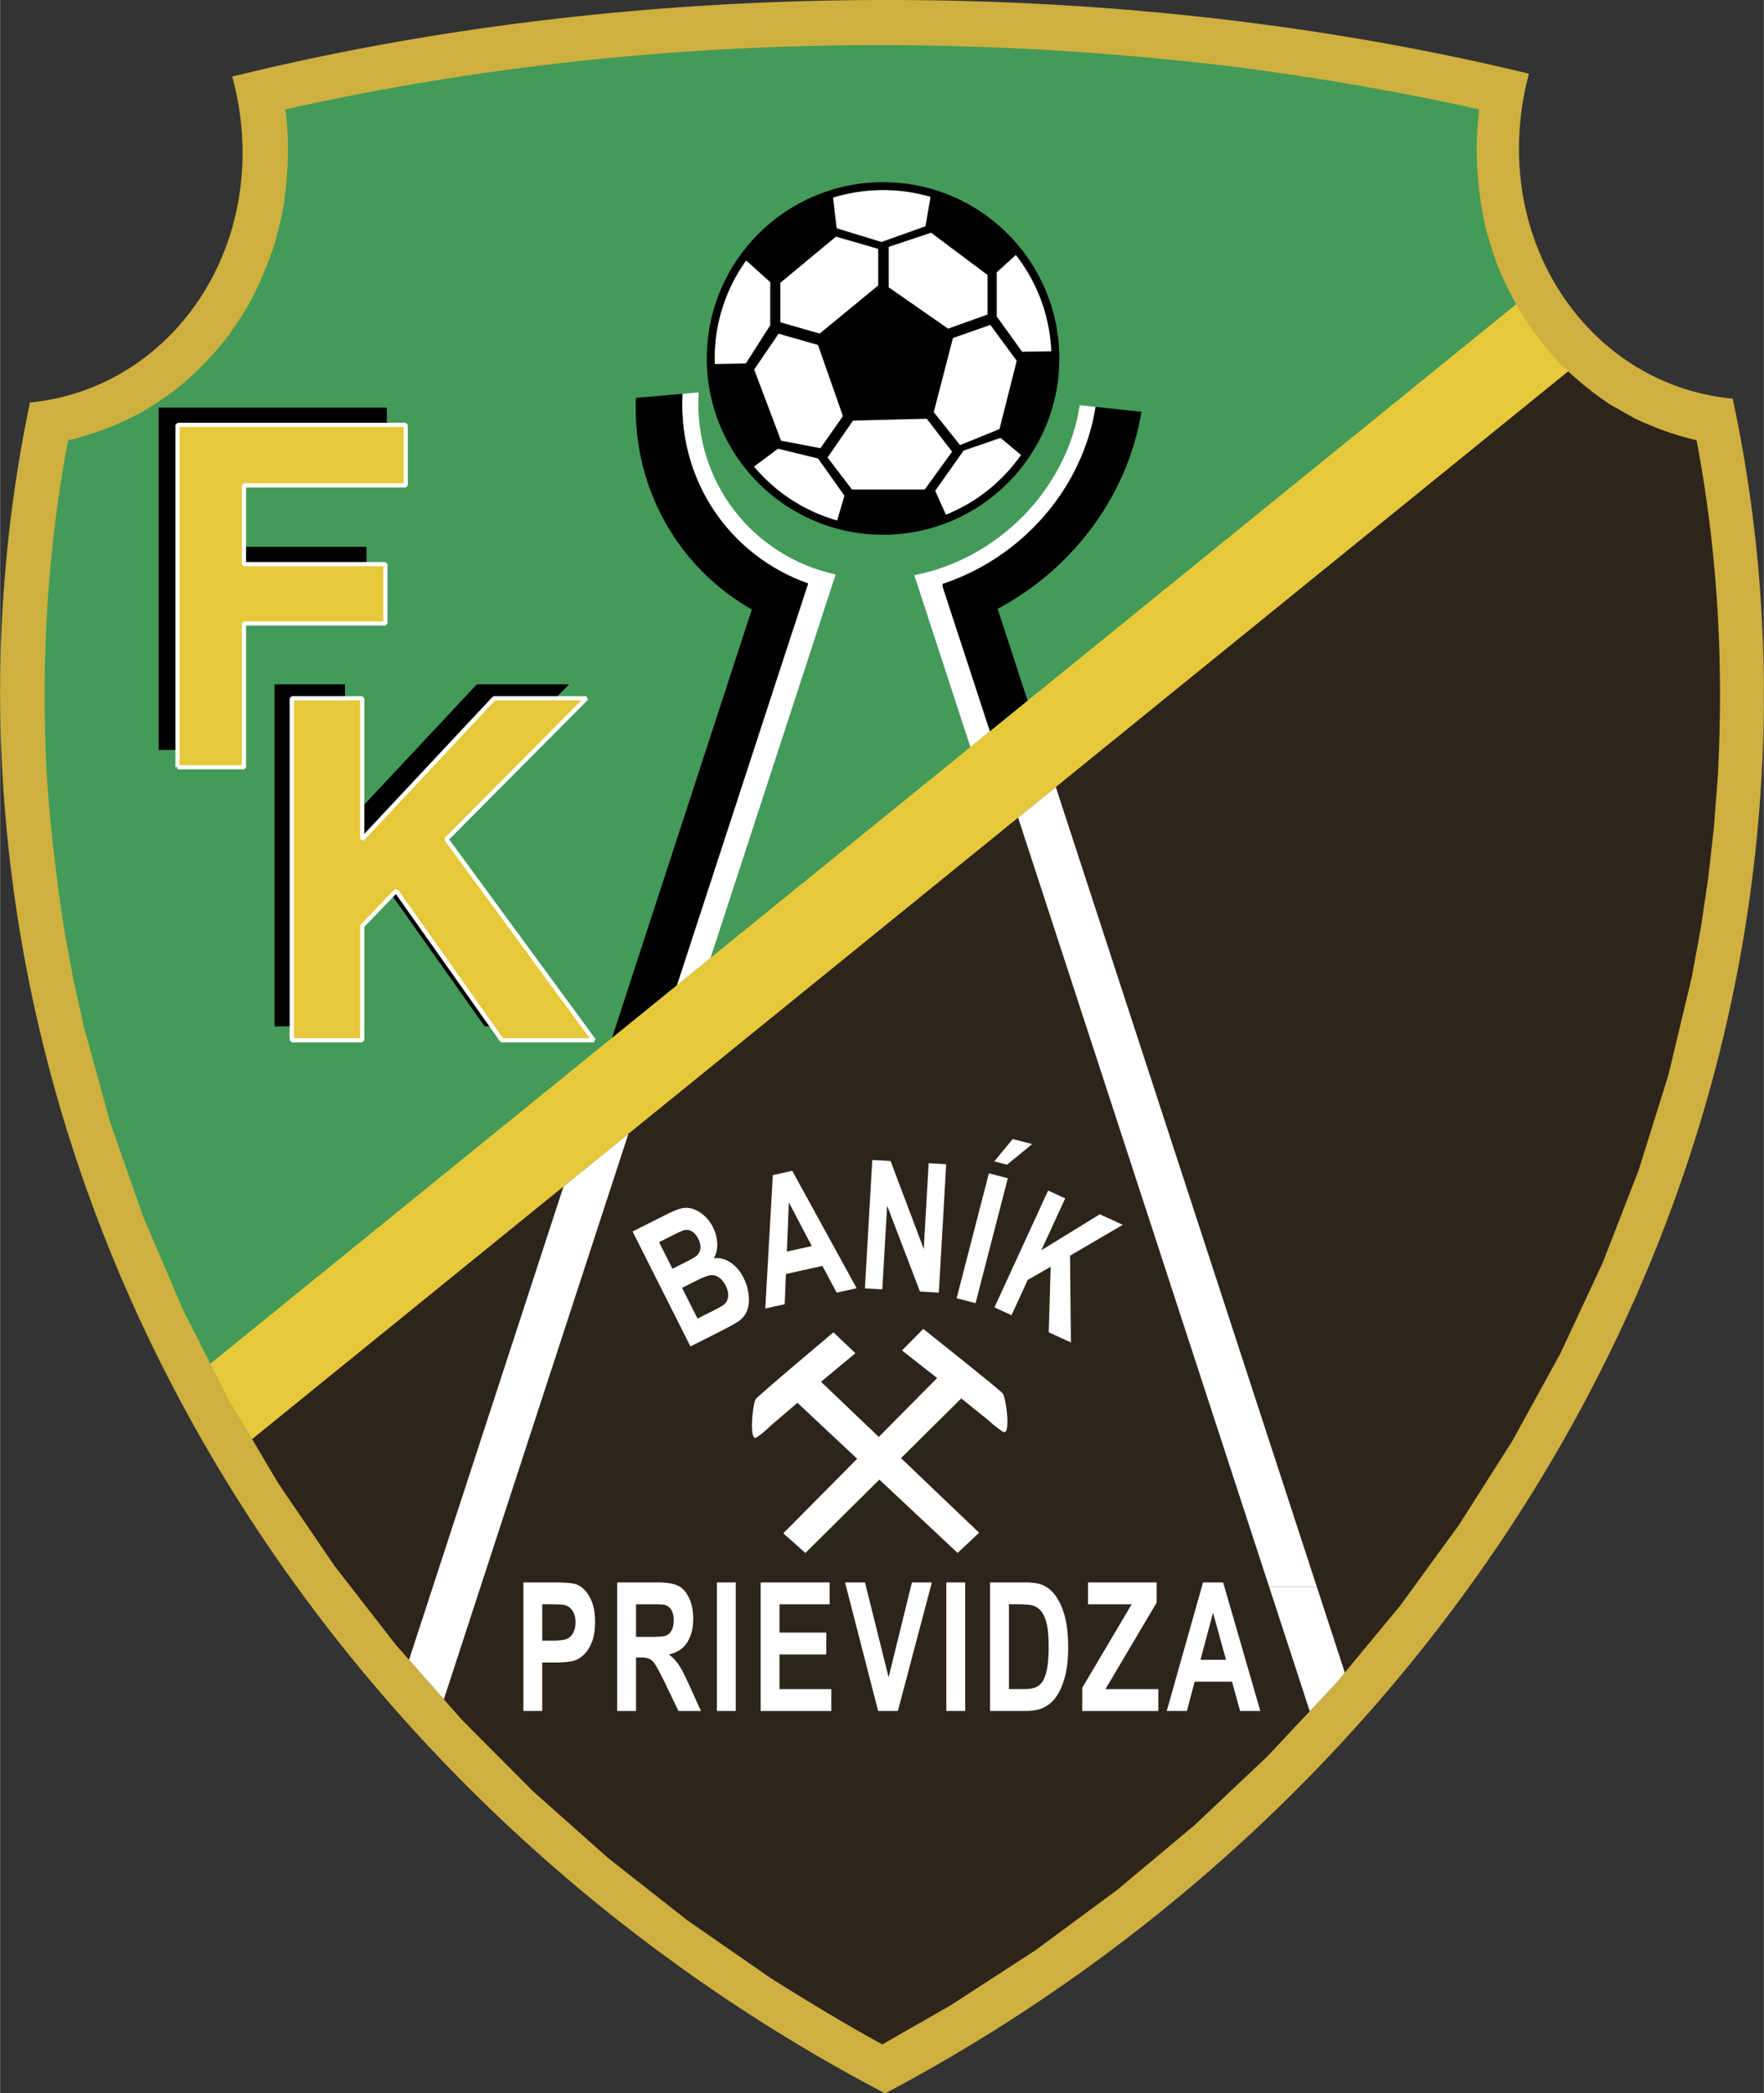
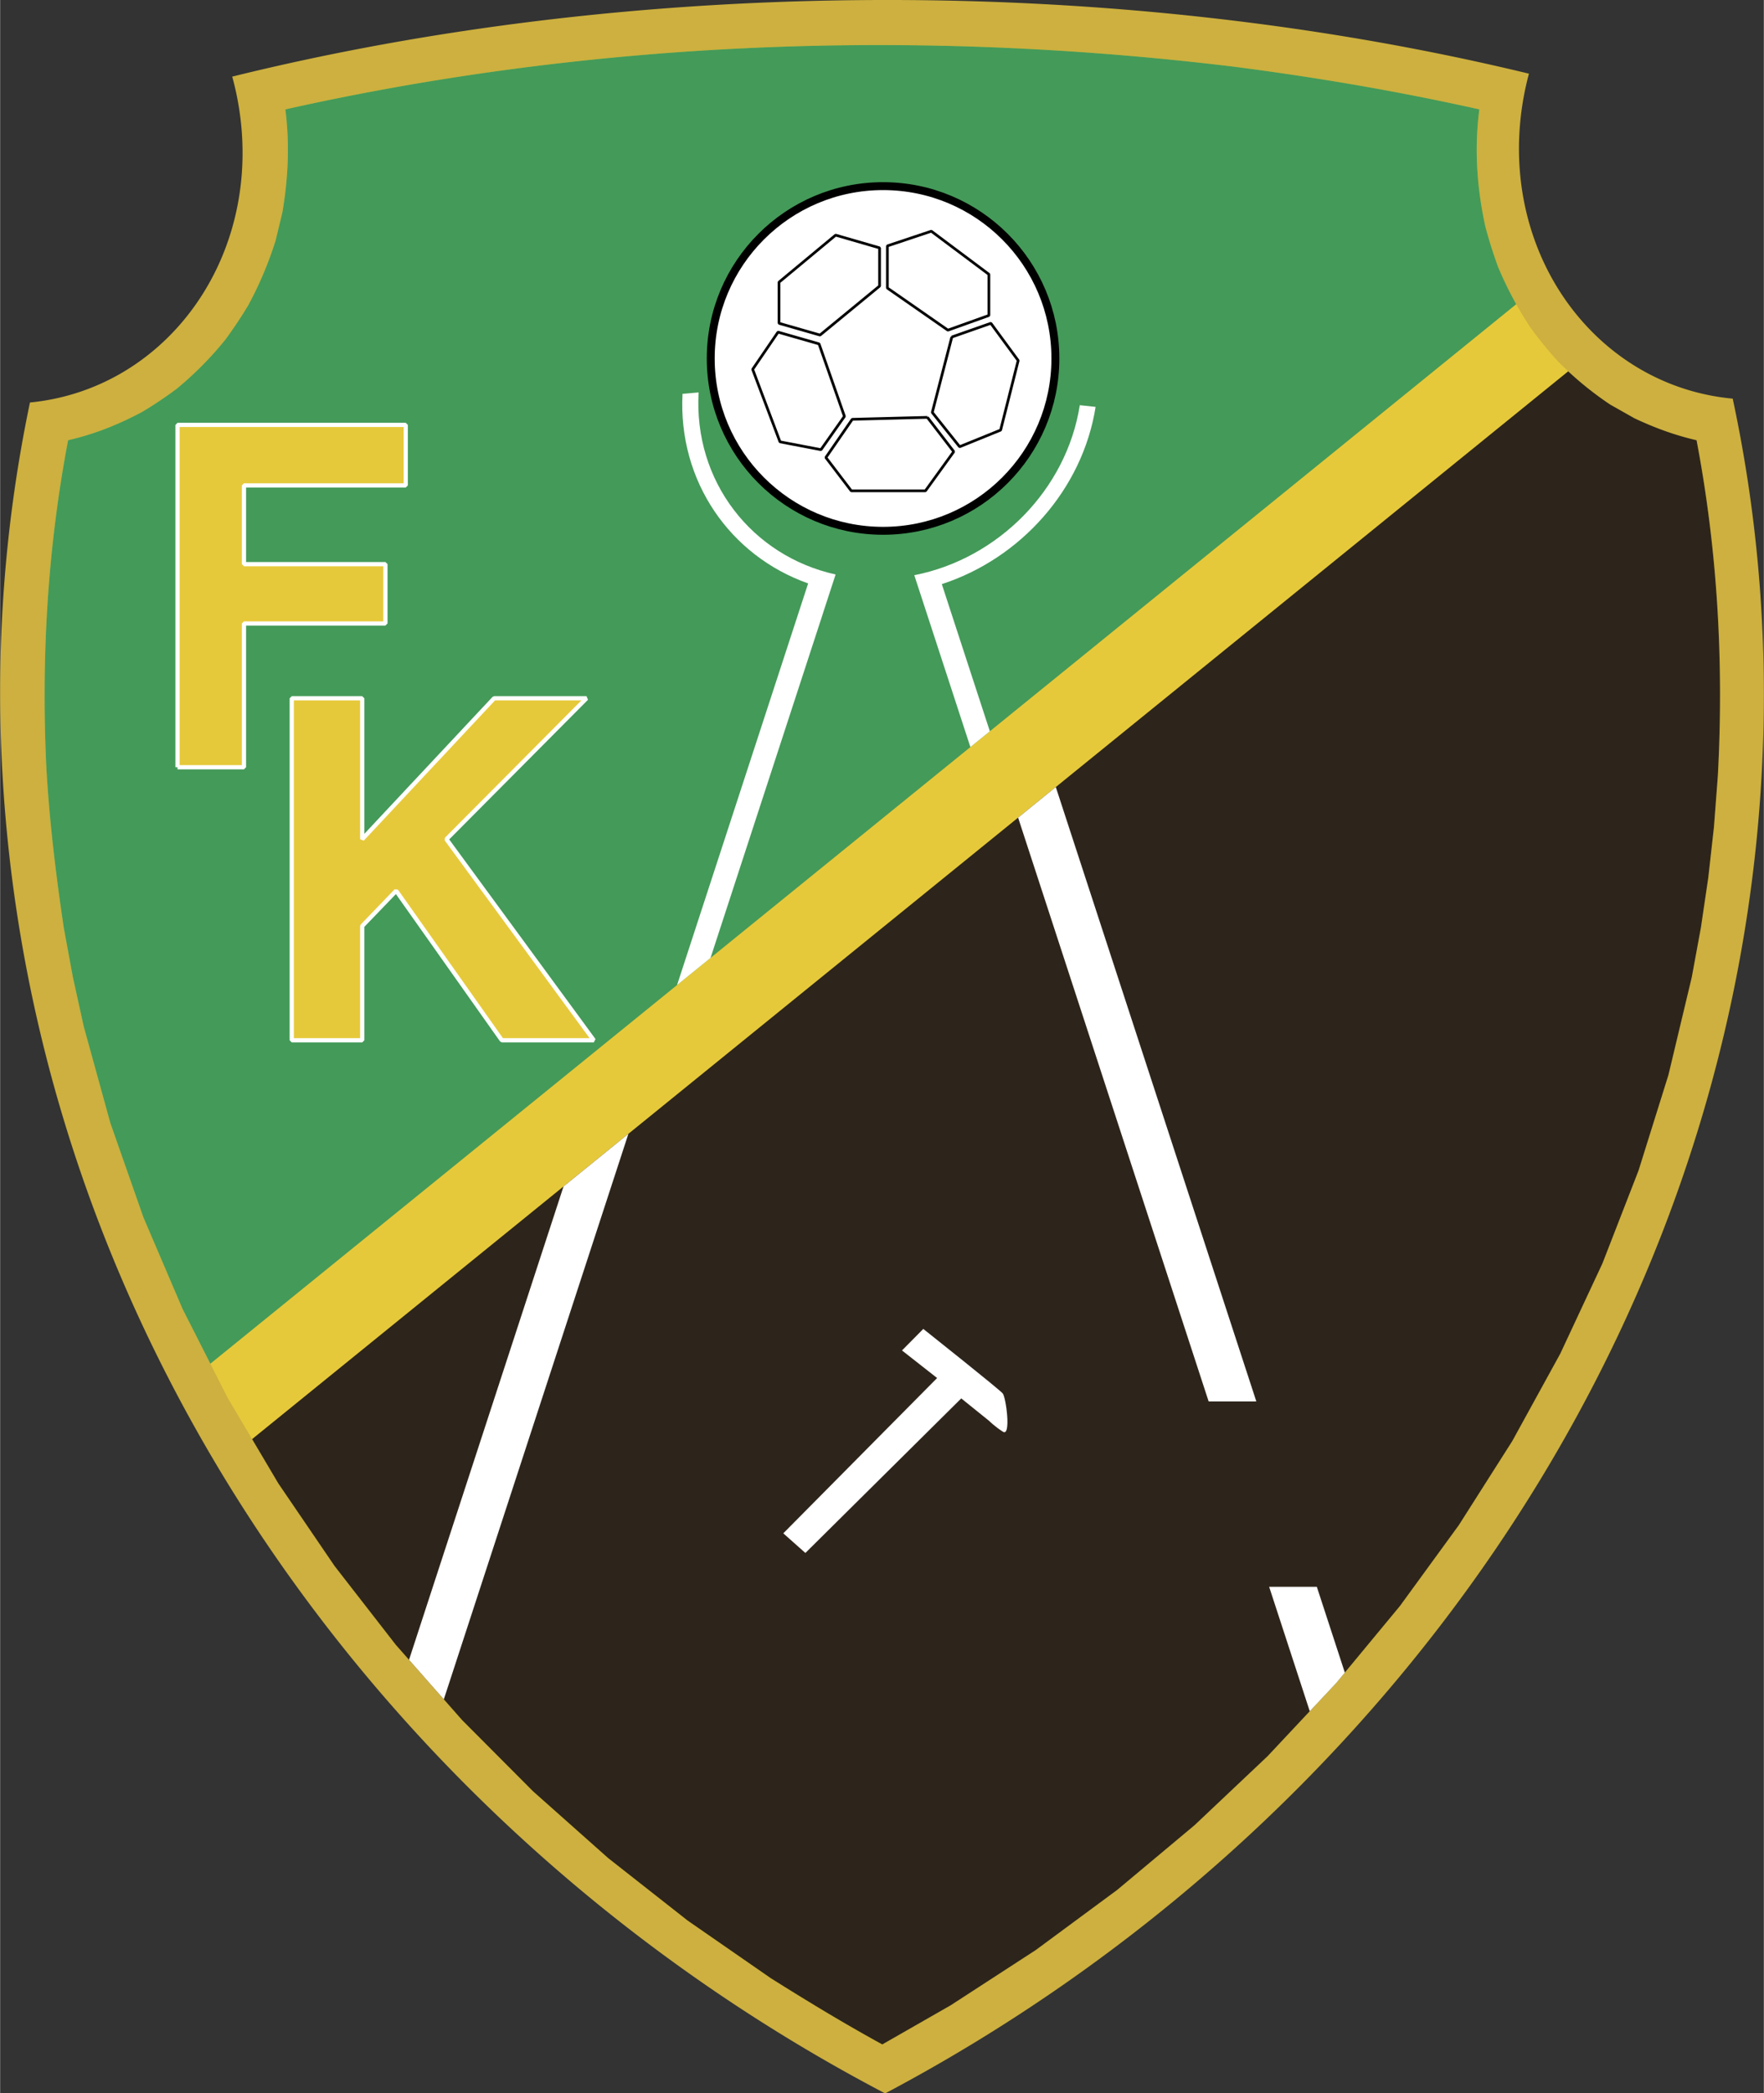
<svg xmlns="http://www.w3.org/2000/svg" width="2107" height="2500" viewBox="0 0 179.246 212.713">
  <rect x="0" y="0" width="179.246" height="212.713" fill="#333333" stroke="none" />
  <path d="M89.904 212.713C39.664 186.377 3.708 136.4.268 79.212c-.795-13.215.194-26.053 2.763-38.31 13.218-1.286 22.781-13.561 21.489-27.959a29.46 29.46 0 0 0-.933-5.158C43.61 2.843 65.931.054 89.444 0h.039c23.513-.054 45.846 2.635 65.889 7.487a29.534 29.534 0 0 0-.908 5.161c-1.227 14.405 8.392 26.636 21.616 27.862 2.625 12.245 3.671 25.079 2.936 38.297-3.181 57.203-38.91 107.343-89.031 133.905h-.081v.001z" fill="#cdb03f" />
  <path d="M166.102 42.51c2.073.971 4.071 1.709 6.305 2.226 2.141 11.25 2.776 22.672 2.163 34.1l-.396 5.211-.575 5.138-.752 5.092-.929 5.042-2.371 9.928-3.034 9.699-3.672 9.446-4.286 9.173-4.874 8.873-5.436 8.551-5.975 8.203-6.483 7.833-6.971 7.436-7.428 7.018-7.862 6.576-8.268 6.106-8.646 5.614-6.958 3.981c-3.867-2.114-7.594-4.382-11.327-6.726l-8.46-5.863-8.068-6.342-7.648-6.799-7.203-7.231-6.73-7.638-6.232-8.021-5.708-8.38-5.158-8.714-4.583-9.025-3.982-9.313-3.356-9.576-2.706-9.815-1.1-4.992-.929-5.042C5.647 88.74 4.979 83.258 4.68 77.666c-.502-11.041.159-22.066 2.227-32.93 2.718-.629 5.092-1.581 7.55-2.89a40.806 40.806 0 0 0 3.494-2.346 34.722 34.722 0 0 0 4.92-4.965 43.855 43.855 0 0 0 2.347-3.521 37.25 37.25 0 0 0 2.783-6.596l.686-2.848c.591-3.511.749-6.917.298-10.454 31.561-7.056 64.371-8.228 96.44-4.334 8.377 1.08 16.662 2.492 24.904 4.334-.515 4.045-.252 7.915.609 11.891a46.499 46.499 0 0 0 1.31 4.147 36.62 36.62 0 0 0 3.358 6.248 43.555 43.555 0 0 0 2.659 3.264 34.19 34.19 0 0 0 5.385 4.455l2.452 1.389z" fill="#e6c93a" />
  <path d="M21.364 138.58l-2.825-5.564-3.982-9.313-3.356-9.576-2.706-9.815-1.1-4.992-.929-5.042c-.819-5.538-1.487-11.02-1.786-16.612-.502-11.041.159-22.066 2.227-32.93 2.718-.629 5.092-1.581 7.55-2.89a40.806 40.806 0 0 0 3.494-2.346 34.722 34.722 0 0 0 4.92-4.965 43.855 43.855 0 0 0 2.347-3.521 37.25 37.25 0 0 0 2.783-6.596l.686-2.848c.591-3.511.749-6.917.298-10.454 31.561-7.056 64.371-8.228 96.44-4.334 8.377 1.08 16.662 2.492 24.904 4.334-.515 4.045-.252 7.915.609 11.891a46.499 46.499 0 0 0 1.31 4.147 37.412 37.412 0 0 0 1.832 3.759L21.364 138.58z" fill="#449a59" />
  <circle cx="89.731" cy="36.428" r="17.513" fill="#fff" stroke="#000" stroke-width=".804" stroke-miterlimit="1" />
  <path d="M166.102 42.51c2.073.971 4.071 1.709 6.305 2.226 2.141 11.25 2.776 22.672 2.163 34.1l-.396 5.211-.575 5.138-.752 5.092-.929 5.042-2.371 9.928-3.034 9.699-3.672 9.446-4.286 9.173-4.874 8.873-5.436 8.551-5.975 8.203-6.483 7.833-6.971 7.436-7.428 7.018-7.862 6.576-8.268 6.106-8.646 5.614-6.958 3.981c-3.867-2.114-7.594-4.382-11.327-6.726l-8.46-5.863-8.068-6.342-7.648-6.799-7.203-7.231-6.73-7.638-6.232-8.021-5.708-8.38-2.671-4.512 133.754-108.51a33.987 33.987 0 0 0 4.286 3.389l2.455 1.387z" fill="#2d251b" />
-   <path d="M95.703 59.357a22.985 22.985 0 0 0 5.298-2.513c.003-.002.005-.004.009-.005.434-.278.858-.57 1.271-.875l.019-.014a23.83 23.83 0 0 0 1.212-.959l.007-.004.269-.232.051-.044.264-.235a23.644 23.644 0 0 0 .804-.762l.069-.068c.075-.076.151-.152.224-.229l.066-.068.225-.234.038-.041c.147-.158.293-.319.436-.482l.064-.073c.062-.07.124-.141.184-.213l.101-.119.177-.211.101-.124c.058-.071.116-.142.171-.212l.077-.098c.104-.135.209-.27.312-.407.039-.053.079-.104.118-.158l.142-.195.113-.158.146-.209.1-.146c.066-.097.13-.195.196-.294.057-.086.113-.172.168-.259l.106-.168.128-.208.112-.186c.042-.07.084-.14.124-.21.033-.057.068-.114.1-.171l.16-.282.057-.104" fill="none" stroke="#fffffc" stroke-width=".131" stroke-miterlimit="1" />
  <path d="M100.583 74.312l-1.977 1.604-5.204-15.944h-.001l-.496-1.52c8.503-1.666 15.478-8.687 16.82-17.277l1.607.172c-1.33 8.402-7.633 15.413-15.63 18.011l4.881 14.954zm-28.386 23.03l-3.402 2.759 13.322-40.813c-7.905-2.792-13.234-10.359-12.767-19.267l1.637-.142c-.525 9.052 5.432 16.623 13.921 18.5l-1.265 3.877h.004l-11.45 35.086z" fill="#fff" />
-   <path d="M104.42 71.2l-3.831 3.108-3.463-10.609-.006.002-1.327-4.063v-.31l.089-.031a9.71 9.71 0 0 0 .182-.062l.252-.088c.011-.004.023-.009.035-.012 7.688-2.759 13.688-9.615 14.982-17.79l4.653.501c-1.398 8.601-7.054 15.997-14.612 20.021l3.046 9.333zm-35.642 28.915l-6.591 5.347 14.208-43.528c-7.417-4.226-12.153-12.255-11.781-21.505l4.736-.408c-.467 8.908 4.862 16.476 12.767 19.268l-1.482 4.54-.011-.004-11.846 36.29zM16.107 76.21V41.426h23.194v6.146H22.858v8h14.375v6.029H22.858V76.21h-6.751z" />
  <path d="M18.027 77.967V43.181h23.195v6.146H24.78v8h14.375v6.029H24.78v14.61h-6.753v.001z" fill="#e6c93a" stroke="#fff" stroke-width=".43" stroke-miterlimit="1" />
-   <path d="M27.884 104.295V69.538h7.161V83.86L48.45 69.538h9.388L43.604 83.86l14.977 20.435h-9.345L38.495 89.1l-3.45 3.581v11.615h-7.161v-.001z" />
-   <path d="M29.637 105.716V70.96h7.161v14.321L50.203 70.96h9.388L45.356 85.281l14.977 20.435h-9.344L40.247 90.521l-3.449 3.581v11.614h-7.161z" fill="#e6c93a" stroke="#fff" stroke-width=".43" stroke-miterlimit="1" />
-   <path d="M94.64 19.512a17.7 17.7 0 0 1 8.962 6.056l-2.32 2.109v4.48l2.579 3.584 3.497-.052a17.51 17.51 0 0 1-3.203 10.882l-2.477-2.07-3.769 1.294-2.877 4.082 1.299 2.905a17.477 17.477 0 0 1-6.577 1.278c-1.675 0-3.295-.236-4.831-.675l.882-3.01-2.679-3.783-4.068-.996-2.832 2.113a17.537 17.537 0 0 1-4.084-10.706l3.643-.069 2.48-3.882v-4.38l-2.801-2.522a17.72 17.72 0 0 1 9.129-6.558l.418 3.604 4.564 1.393 4.463-1.592.602-3.485z" />
+   <path d="M29.637 105.716V70.96h7.161v14.321L50.203 70.96h9.388L45.356 85.281l14.977 20.435h-9.344L40.247 90.521l-3.449 3.581v11.614z" fill="#e6c93a" stroke="#fff" stroke-width=".43" stroke-miterlimit="1" />
  <path fill="#fff" stroke="#000" stroke-width=".274" stroke-miterlimit="1" d="M83.225 34.945l2.58 7.367-2.382 3.384-4.166-.796-2.778-7.367 2.579-3.783 4.167 1.195zM94.237 42.412l2.679 3.484-2.878 3.982h-7.539l-2.58-3.385 2.679-3.883 7.639-.198zM96.717 34.248l3.969-1.394 2.777 3.783-1.785 7.069-4.166 1.692-2.779-3.484 1.984-7.666zM89.376 25.188v3.883l-6.051 4.978-4.167-1.195v-4.181l5.753-4.778 4.465 1.293zM90.169 29.271l6.152 4.28 4.166-1.493v-4.182l-5.852-4.38-4.466 1.493v4.282z" />
  <path d="M136.661 169.972l-.872 1.054-2.692 2.872-4.128-12.646h4.845l2.847 8.72zm-13.841-27.557l-19.364-59.326 3.831-3.108 20.379 62.434h-4.846zm-77.729 30.27l-3.536-4.013 15.701-48.102 6.592-5.348-8.687 26.611-4.523 13.858-5.547 16.994z" fill="#fff" />
-   <path fill="#fff" d="M122.82 142.415l6.149 18.837h4.844l-6.147-18.837zM56.014 163.028c.699 0 1.162.03 1.389.088.31.077.567.27.77.577.203.308.305.699.305 1.171 0 .385-.072.723-.215 1.013a1.398 1.398 0 0 1-.6.639c-.257.137-.764.205-1.522.205h-1.048v-3.694h.921zm-.922 10.842v-4.925h1.253c.871 0 1.536-.062 1.995-.188.334-.1.666-.308.994-.62.328-.312.598-.742.81-1.289.211-.545.318-1.221.318-2.024 0-1.039-.186-1.888-.554-2.544-.37-.656-.826-1.083-1.368-1.28-.358-.13-1.121-.195-2.289-.195h-3.075v13.064h1.916zM64.625 163.028h1.482c.771 0 1.232.015 1.386.044.306.072.542.243.71.513.168.271.252.626.252 1.066 0 .392-.063.72-.189.981a1.124 1.124 0 0 1-.53.552c-.226.107-.796.161-1.708.161h-1.403v-3.317zm0 10.842v-5.438h.392c.44 0 .762.048.963.146.202.096.394.276.576.538.181.263.519.898 1.012 1.905l1.367 2.849h2.291l-1.156-2.543c-.456-1.012-.816-1.717-1.082-2.114s-.606-.761-1.02-1.093c.821-.167 1.437-.57 1.851-1.21.414-.641.62-1.452.62-2.434 0-.773-.138-1.462-.413-2.063-.275-.602-.642-1.02-1.1-1.255s-1.19-.352-2.196-.352h-4.02v13.064h1.915zM72.842 173.87v-13.064h1.916v13.064h-1.916zM77.29 173.87v-13.064h7.011v2.223h-5.096v2.873h4.754v2.223h-4.754v3.523h5.267v2.223H77.29zM89.229 173.87l-3.362-13.064h2.024l2.405 9.644 2.368-9.644h2.027l-3.455 13.064h-2.007zM96.161 173.87v-13.064h1.916v13.064h-1.916zM103.375 163.028c.781 0 1.305.042 1.571.125.355.106.646.31.877.611.231.303.412.723.542 1.261.129.538.194 1.31.194 2.316s-.065 1.801-.194 2.383c-.13.583-.297 1.001-.502 1.256a1.65 1.65 0 0 1-.768.541c-.236.083-.62.125-1.152.125h-1.419v-8.619h.851zm-2.766 10.842h3.593c.705 0 1.27-.092 1.691-.277.568-.249 1.017-.597 1.342-1.043.444-.587.784-1.356 1.015-2.307.194-.778.293-1.706.293-2.781 0-1.225-.104-2.253-.312-3.088-.208-.834-.507-1.54-.902-2.117-.395-.575-.87-.977-1.428-1.203-.409-.166-1.007-.249-1.797-.249h-3.496v13.065zM109.976 173.87v-2.36l5.021-8.481h-4.439v-2.223h6.977v2.052l-5.201 8.79h5.372v2.223h-7.73zM121.991 168.671l1.274-4.788 1.319 4.788h-2.593zm2.301-7.865h-2.042l-3.688 13.064h2.046l.791-2.976h3.798l.819 2.976h2.054l-3.778-13.064zM67.955 125.731c.802-.403 1.295-.635 1.478-.692.311-.098.596-.07.855.083.26.152.481.409.663.77.189.377.258.723.205 1.04a1.164 1.164 0 0 1-.482.767c-.146.107-.554.329-1.222.666l-1.125.565-1.359-2.7.987-.499zm2.201 11.094l2.891-1.456c1.083-.558 1.758-.932 2.023-1.118.417-.297.705-.673.864-1.13.16-.456.204-.98.131-1.574a5.093 5.093 0 0 0-.509-1.685c-.34-.675-.775-1.192-1.305-1.551a2.606 2.606 0 0 0-1.724-.459c.251-.413.369-.901.354-1.468a3.913 3.913 0 0 0-.435-1.667 3.802 3.802 0 0 0-.951-1.233c-.38-.319-.761-.535-1.144-.648s-.759-.125-1.127-.036-.887.301-1.556.639l-3.394 1.708 5.882 11.678zm.534-6.65c.775-.392 1.309-.589 1.598-.594.29-.006.558.081.806.263.249.181.46.447.637.797.208.415.293.786.256 1.114-.038.329-.166.588-.383.777-.146.134-.527.356-1.143.666l-1.585.797-1.572-3.123 1.386-.697zM79.954 127.189l.201-5.012 2.332 4.45-2.533.562zm.548-8.211l-1.975.439-.766 13.555 1.975-.439.122-3.067 3.707-.823 1.453 2.717 2.028-.451-6.544-11.931zM87.886 130.925l.75-13.049 1.859.107 3.371 8.938.5-8.714 1.781.101-.75 13.049-1.914-.11-3.339-8.729-.489 8.508-1.769-.101zM102.33 118.354l-1.295-.333 1.873-2.27 1.977.511-2.555 2.092zm-3.198 14.072l-1.924-.499 3.278-12.69 1.925.496-3.279 12.693zM101.053 132.856l5.454-11.873 1.733.795-2.422 5.273 5.946-3.655 2.331 1.072-5.364 3.137.09 8.819-2.252-1.034.194-6.659-2.328 1.333-1.648 3.588-1.734-.796zM97.307 157.813l2.187-2.057-.056-.052-16.012-15.288 3.491-2.9-2.227-2.125s-7.567 6.361-7.887 6.78c-.32.419-.745 4.455.091 3.887.835-.567 1.373-1.143 1.373-1.143l2.765-2.36 16.275 15.258z" />
  <path d="M81.836 157.813l-2.244-1.996.054-.054 15.579-15.728-3.57-2.802 2.165-2.187s7.742 6.148 8.074 6.557c.333.41.87 4.433.018 3.889-.851-.543-1.403-1.103-1.403-1.103l-2.831-2.282-15.842 15.706z" fill="#fff" />
</svg>